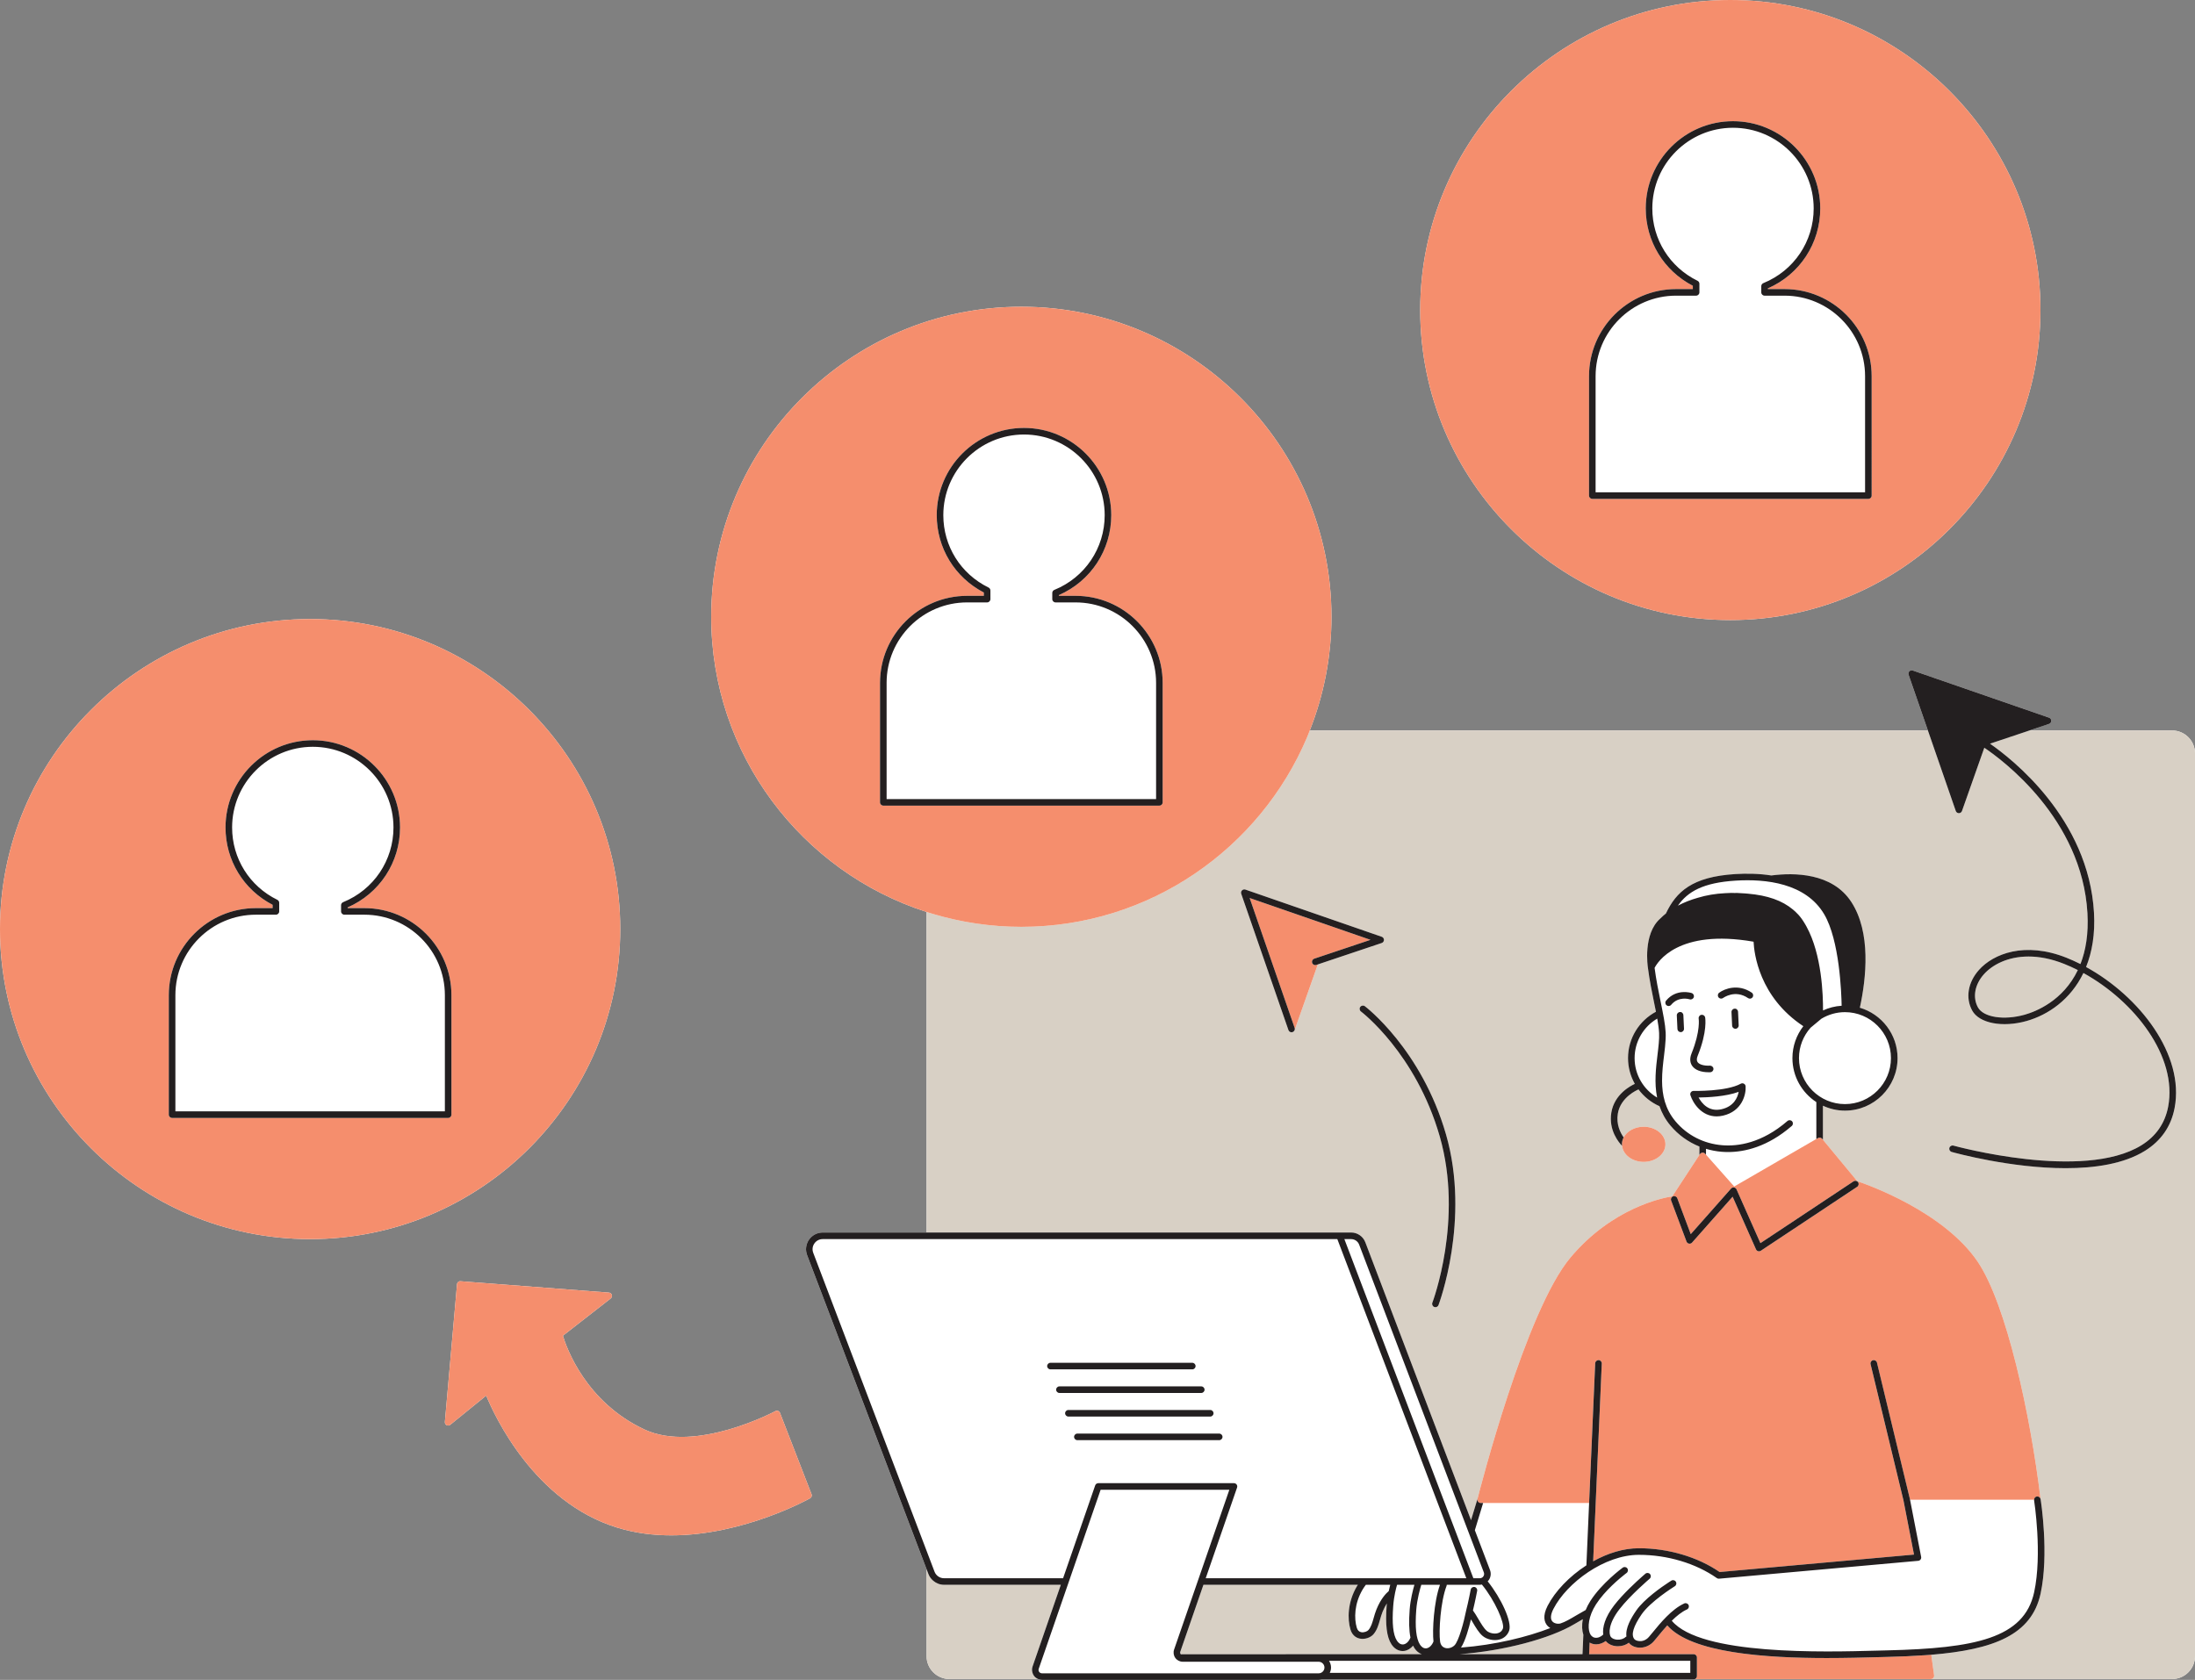
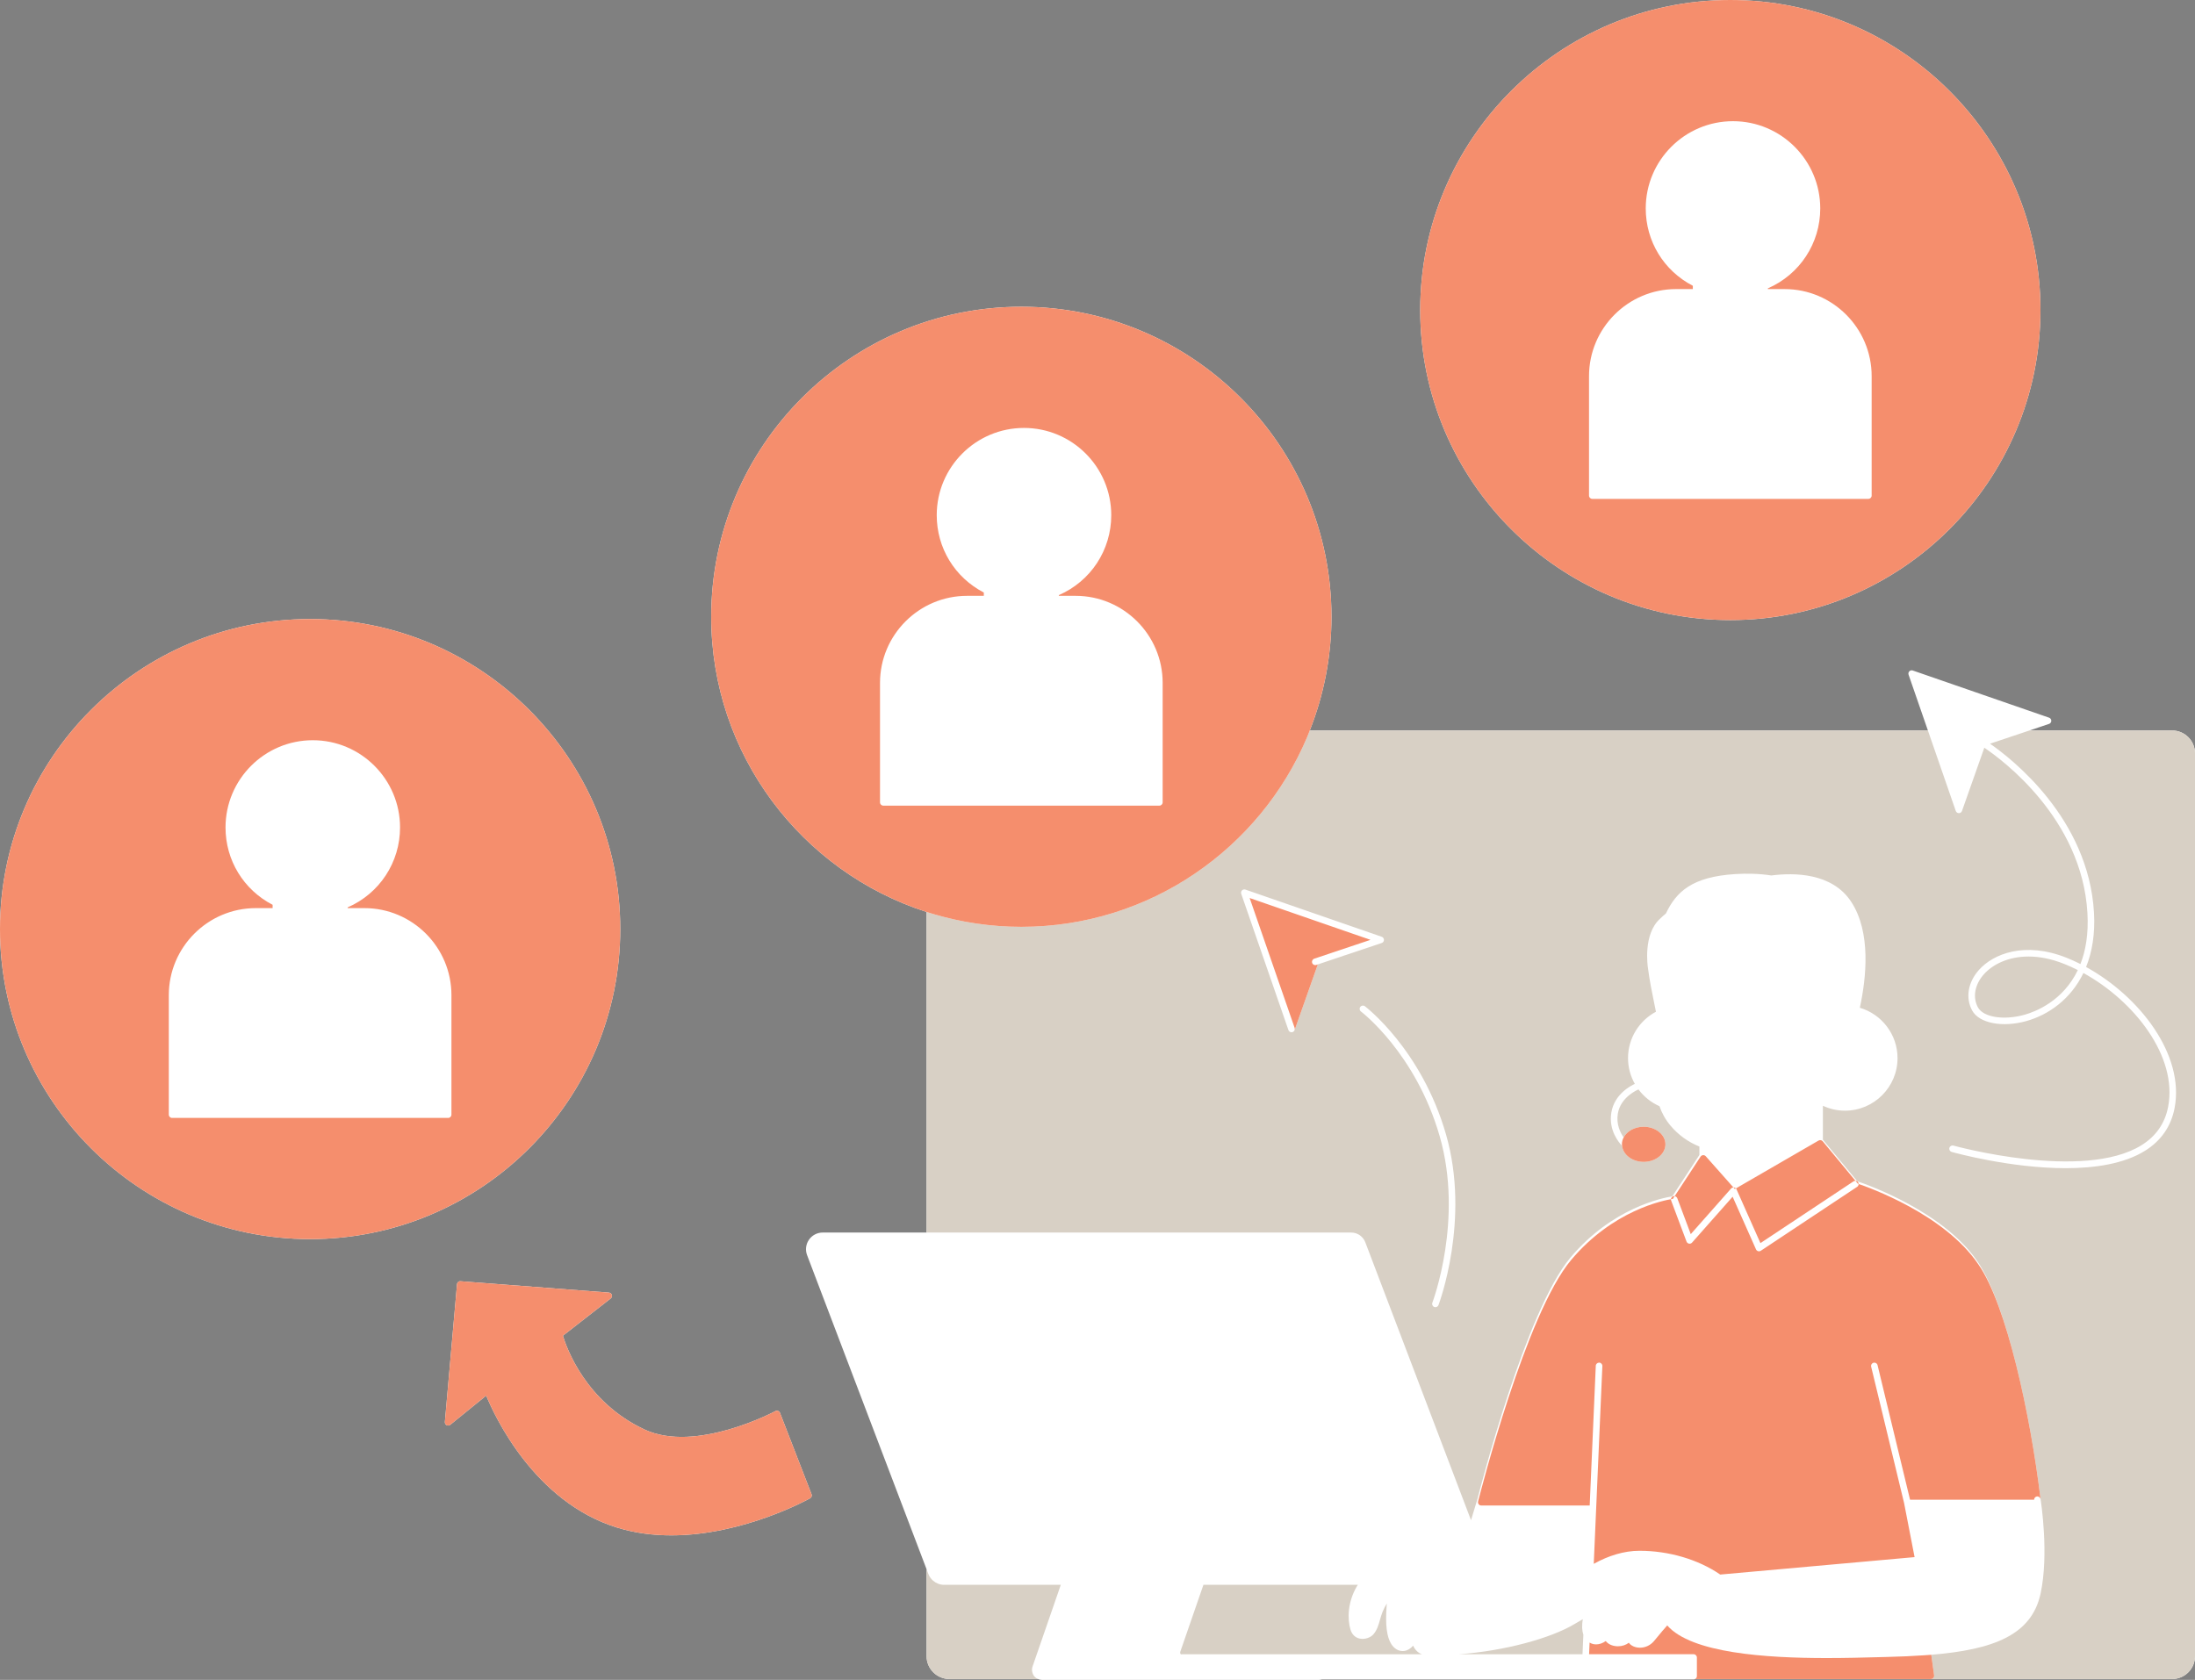
<svg xmlns="http://www.w3.org/2000/svg" height="417.6" preserveAspectRatio="xMidYMid meet" version="1.0" viewBox="0.0 0.0 545.5 417.6" width="545.5" zoomAndPan="magnify">
  <rect x="0.0" y="0.0" width="545.5" height="417.6" fill="#808080" stroke="none" />
  <g id="change1_1">
    <path d="M545.505,187.289V411.7c0,3.142-2.556,5.698-5.698,5.698h-59.953h-58.604c-0.109,0.054-0.228,0.091-0.358,0.091 h-92.38c-0.256,0.069-0.519,0.118-0.797,0.118h-68.767c-0.335,0-0.656-0.082-0.958-0.209h-22.02c-3.143,0-5.699-2.556-5.699-5.698 v-21.598l-29.693-78.081c-0.485-1.275-0.312-2.706,0.462-3.828c0.774-1.123,2.051-1.794,3.414-1.794h25.817v-79.691 c-31.012-9.978-53.52-39.093-53.52-73.379c0-42.498,34.575-77.073,77.073-77.073s77.073,34.575,77.073,77.073 c0,9.976-1.926,19.504-5.391,28.262h153.615l-4.803-13.872c-0.102-0.296-0.027-0.624,0.195-0.845 c0.222-0.221,0.549-0.296,0.846-0.195l33.879,11.73c0.33,0.115,0.551,0.427,0.549,0.776c-0.002,0.349-0.225,0.66-0.557,0.771 l-4.876,1.635h35.453C542.948,181.591,545.505,184.147,545.505,187.289z M430.023,154.146c42.498,0,77.072-34.575,77.072-77.073 S472.521,0,430.023,0c-42.499,0-77.074,34.575-77.074,77.073S387.524,154.146,430.023,154.146z M154.146,230.961 c0-42.498-34.575-77.073-77.073-77.073S0,188.462,0,230.961c0,42.498,34.575,77.072,77.073,77.072S154.146,273.458,154.146,230.961z M193.84,351.223c-0.085-0.219-0.259-0.391-0.48-0.471c-0.22-0.085-0.464-0.062-0.671,0.048 c-0.196,0.105-19.746,10.519-32.507,4.569c-14.722-6.865-19.461-20.539-20.289-23.318l11.875-9.257 c0.266-0.207,0.377-0.557,0.279-0.881c-0.097-0.322-0.383-0.552-0.72-0.579l-36.871-2.828c-0.435-0.067-0.837,0.297-0.876,0.742 l-3.019,34.24c-0.029,0.327,0.14,0.64,0.43,0.793c0.292,0.153,0.645,0.118,0.898-0.086l8.942-7.256 c2.07,5.043,11.954,26.475,32.58,32.824c4.441,1.368,8.982,1.916,13.418,1.916c18.048,0,34.297-9.102,34.499-9.217 c0.352-0.201,0.503-0.629,0.357-1.005L193.84,351.223z" fill="#fff" />
  </g>
  <g id="change2_1">
    <path d="M512.989,239.619c1.138,0.453,2.271,0.965,3.391,1.534c-3.681,7.693-10.494,10.328-13.181,11.089 c-5.189,1.463-10.307,0.661-11.654-1.833c-1.356-2.512-0.785-5.658,1.489-8.212c2.113-2.373,5.952-4.412,11.092-4.412 C506.757,237.784,509.732,238.318,512.989,239.619z M351.51,409.708c-0.119-0.184-0.224-0.391-0.326-0.602 c-0.608,0.711-1.371,1.2-2.227,1.307c-0.124,0.016-0.249,0.024-0.372,0.024c-1.088,0-2.094-0.605-2.799-1.698 c-1.163-1.803-1.537-4.857-1.176-9.611c0.014-0.18,0.035-0.346,0.051-0.521c-0.351,0.552-0.716,1.223-1.06,2.067 c-0.271,0.667-0.464,1.345-0.651,2.001c-0.37,1.304-0.72,2.534-1.618,3.595c-0.624,0.736-2.036,1.358-3.407,1.072 c-1.128-0.236-1.948-1.037-2.309-2.252c-0.769-2.59-0.748-6.785,1.618-10.79c0.069-0.116,0.154-0.215,0.224-0.329h-38.382 l-5.749,16.631c-0.07,0.201-0.038,0.415,0.085,0.589c0.024,0.034,0.061,0.05,0.09,0.078c0.07-0.019,0.138-0.043,0.215-0.043h59.641 C352.647,410.98,352.003,410.472,351.51,409.708z M393.369,402.52c-0.259,0.152-0.539,0.306-0.789,0.454 c-0.444,0.263-0.879,0.517-1.308,0.762c-5.99,3.588-17.522,6.685-28.625,7.491h30.637l0.211-4.844 C393.168,405.424,393.068,404.084,393.369,402.52z M263.63,393.973h-29.028c-1.009,0-1.958-0.381-2.698-1.016 c-0.514-0.441-0.929-1.001-1.178-1.657l-0.456-1.198V411.7c0,3.142,2.556,5.698,5.699,5.698h22.02 c-0.42-0.177-0.795-0.454-1.066-0.835c-0.174-0.243-0.282-0.518-0.358-0.799c-0.127-0.474-0.131-0.978,0.033-1.452L263.63,393.973z M545.505,187.289V411.7c0,3.142-2.556,5.698-5.698,5.698h-59.953c0.236,0,0.461-0.102,0.616-0.279 c0.155-0.179,0.225-0.415,0.193-0.649l-0.097-0.705l-0.604-4.4c15.523-1.276,24.922-4.94,27.152-15.17 c2.141-9.82,0.097-22.947,0.01-23.5c0-0.001-0.001-0.001-0.001-0.002c-2.514-21.002-8.467-48.408-15.599-58.984 c-8.454-12.534-27.522-19.243-29.952-20.057l-8.547-10.322v-8.449c1.671,0.777,3.525,1.224,5.486,1.224 c7.203,0,13.063-5.86,13.063-13.063c0-5.919-3.96-10.924-9.368-12.522c1.606-7.391,2.841-18.738-2.142-26.339 c-4.724-7.208-14.131-7.286-19.853-6.546c-3.072-0.479-6.177-0.522-8.969-0.347c-10.727,0.668-14.671,4.397-17.23,9.798 c-0.467,0.379-0.915,0.769-1.321,1.185c-0.008,0.007-0.017,0.012-0.025,0.019c-0.01,0.009-0.018,0.019-0.028,0.028 c-0.009,0.009-0.02,0.017-0.029,0.026c-0.006,0.007-0.011,0.014-0.018,0.02c-4.327,3.826-3.1,11.911-3.046,12.257 c0,0.001,0.001,0.001,0.001,0.001c0.394,3.091,1.011,6.094,1.555,8.743c0.152,0.742,0.299,1.457,0.435,2.145 c-4.123,2.199-6.938,6.54-6.938,11.53c0,2.328,0.619,4.511,1.691,6.406c-0.96,0.431-5.085,2.534-5.838,7.129 c-0.724,4.413,1.878,7.464,2.676,8.28c0.249,2.223,2.542,3.976,5.359,3.976c2.981,0,5.406-1.96,5.406-4.368 s-2.426-4.368-5.406-4.368c-2.232,0-4.15,1.098-4.975,2.659c-0.839-1.187-1.88-3.267-1.447-5.916 c0.683-4.17,4.991-5.947,5.035-5.965c0.035-0.014,0.059-0.042,0.091-0.06c1.346,1.808,3.14,3.26,5.226,4.179 c0.574,1.658,1.437,3.283,2.73,4.822c1.957,2.33,4.421,4.095,7.192,5.209v2.089l-6.739,10.294 c-2.39,0.37-14.906,2.845-25.296,15.199c-11.169,13.283-22.556,57.803-23.108,59.98l-1.618,5.321l-26.273-69.087 c-0.552-1.449-1.963-2.422-3.512-2.422h-2.875h-79.367h-21.644h-1.634v-79.691c0.542,0.174,1.087,0.338,1.634,0.501 c6.952,2.066,14.305,3.193,21.919,3.193c31.902,0,59.338-19.484,71.036-47.177c0.228-0.538,0.43-1.089,0.645-1.634h153.615 l0.566,1.634l6.361,18.372c0.113,0.328,0.423,0.549,0.769,0.55c0.002,0,0.002,0,0.003,0c0.346,0,0.656-0.219,0.771-0.545 l5.548-15.72c4.355,2.926,24.29,17.564,25.628,41.109c0.294,5.188-0.437,9.341-1.736,12.661c-1.136-0.573-2.284-1.091-3.436-1.553 c-10.404-4.149-18.234-0.972-21.782,3.01c-2.745,3.08-3.397,6.941-1.704,10.074c1.723,3.196,7.546,4.324,13.535,2.63 c5.422-1.535,10.95-5.365,14.124-11.928c12.712,6.999,23.443,20.78,21.056,33.249c-0.787,4.109-3.022,7.329-6.646,9.574 c-14.451,8.949-46.39,0.169-46.709,0.08c-0.437-0.123-0.886,0.134-1.007,0.566c-0.121,0.434,0.132,0.886,0.566,1.007 c0.874,0.244,14.668,4.039,28.327,4.039c7.249,0,14.459-1.069,19.68-4.302c4.029-2.496,6.517-6.081,7.393-10.658 c2.531-13.221-8.705-27.761-21.999-35.05c1.492-3.697,2.269-8.172,1.968-13.49c-1.332-23.443-20.438-38.282-25.84-42.024l4.922-1.65 l4.874-1.634h35.453C542.948,181.591,545.505,184.147,545.505,187.289z M343.381,234.423c0.332-0.11,0.555-0.42,0.557-0.771 c0.002-0.349-0.219-0.661-0.549-0.776l-33.879-11.73c-0.298-0.104-0.624-0.027-0.846,0.195c-0.222,0.222-0.297,0.549-0.195,0.846 l11.73,33.879c0.057,0.166,0.164,0.302,0.301,0.398c0.137,0.096,0.301,0.151,0.471,0.151c0.089,0,0.179-0.014,0.268-0.045 c0.057-0.02,0.099-0.058,0.149-0.088c0.026-0.016,0.052-0.026,0.076-0.045c0.118-0.091,0.204-0.207,0.258-0.342 c0.004-0.011,0.016-0.016,0.02-0.027l5.761-16.321L343.381,234.423z M359.372,282.046c-6.1-21.218-20.031-31.801-20.172-31.905 c-0.361-0.271-0.873-0.195-1.143,0.166c-0.27,0.361-0.196,0.873,0.166,1.143c0.136,0.102,13.637,10.383,19.578,31.047 c5.944,20.676-1.755,41.144-1.833,41.349c-0.161,0.421,0.048,0.894,0.469,1.056c0.097,0.037,0.196,0.054,0.294,0.054 c0.329,0,0.638-0.199,0.763-0.523C357.574,324.223,365.471,303.262,359.372,282.046z" fill="#d8d0c5" />
  </g>
  <g id="change3_1">
-     <path d="M480.565,415.764l0.097,0.705c0.032,0.235-0.038,0.471-0.193,0.649c-0.155,0.177-0.38,0.279-0.616,0.279 h-58.604c0.269-0.133,0.459-0.405,0.459-0.726v-0.908v-3.72c0-0.452-0.365-0.817-0.817-0.817h-25.955h-0.016l0.126-2.893 c0.008,0.005,0.016,0.011,0.024,0.016c0.316,0.179,0.652,0.322,1.024,0.385c0.19,0.032,0.381,0.048,0.573,0.048 c0.833,0,1.671-0.309,2.389-0.831c0.001,0.002,0.002,0.004,0.003,0.006c0.578,0.739,1.562,1.206,2.702,1.283 c0.113,0.008,0.227,0.011,0.34,0.011c1.024,0,1.984-0.327,2.706-0.885c0.025,0.034,0.033,0.072,0.059,0.105 c0.538,0.681,1.503,1.104,2.583,1.133c0.04,0.002,0.08,0.002,0.118,0.002c1.296,0,2.534-0.568,3.416-1.57 c0.294-0.332,0.646-0.764,1.052-1.259c0.658-0.804,1.442-1.76,2.307-2.71c5.995,6.906,24.615,8.116,39.625,8.114 c4.76,0,9.158-0.12,12.665-0.215l2.437-0.064c3.292-0.079,6.363-0.217,9.258-0.419c0.548-0.038,1.099-0.075,1.633-0.119 L480.565,415.764z M507.122,372.691c-0.073-0.445-0.501-0.748-0.934-0.678c-0.403,0.065-0.673,0.414-0.674,0.807h-30.837 l-0.03-0.156c-0.001-0.007-0.006-0.011-0.007-0.017c-0.001-0.006,0.001-0.012-0.001-0.018l-0.151-0.626l-8.03-33.265 c-0.107-0.439-0.544-0.701-0.986-0.603c-0.439,0.107-0.709,0.547-0.603,0.986l8.173,33.857l0.002,0.008l2.617,13.475l-0.758,0.068 l-47.544,4.266c-5.477-3.758-12.764-5.909-20.054-5.909c-0.008,0-0.016,0-0.022,0c-3.865,0.001-7.76,1.256-11.265,3.195 c-0.03,0.017-0.061,0.033-0.092,0.05l0.666-15.292l1.474-33.876c0.019-0.45-0.33-0.831-0.782-0.852 c-0.447,0.003-0.833,0.332-0.852,0.782l-1.441,33.108l-0.071,1.634h-26.338h-0.605c-0.252,0-0.49-0.116-0.645-0.316 c-0.155-0.198-0.209-0.458-0.147-0.702c0.002-0.006,0.006-0.025,0.008-0.032c0.551-2.177,11.938-46.697,23.108-59.98 c10.39-12.354,22.905-14.829,25.296-15.199l6.739-10.294l0.134-0.205c0.139-0.214,0.37-0.349,0.624-0.369 c0.249-0.024,0.503,0.083,0.67,0.273l0.206,0.232l7.02,7.916l20.401-11.811l0.407-0.236c0.346-0.201,0.785-0.123,1.039,0.185 l0.188,0.227l8.547,10.322c2.43,0.814,21.498,7.522,29.952,20.057C498.655,324.283,504.608,351.689,507.122,372.691z M461.774,293.901c-0.252-0.38-0.761-0.476-1.133-0.23l-0.757,0.503l-22.384,14.858l-5.635-12.688l-0.298-0.671 c-0.113-0.254-0.348-0.432-0.622-0.476c-0.271-0.041-0.552,0.059-0.737,0.266l-0.479,0.542l-9.542,10.793l-3.199-8.531l-0.145-0.388 c-0.158-0.421-0.632-0.638-1.052-0.477c-0.423,0.158-0.637,0.629-0.477,1.052l0.234,0.625l3.586,9.565 c0.101,0.268,0.334,0.464,0.616,0.515c0.282,0.057,0.57-0.046,0.761-0.262l10.08-11.4l5.808,13.082 c0.097,0.22,0.287,0.385,0.519,0.453c0.075,0.021,0.152,0.032,0.228,0.032c0.16,0,0.316-0.046,0.452-0.136l23.613-15.674 l0.334-0.221C461.92,294.783,462.022,294.276,461.774,293.901z M403.509,282.757c-0.278,0.525-0.433,1.102-0.433,1.709 c0,0.134,0.034,0.26,0.049,0.391c0.249,2.223,2.542,3.976,5.359,3.976c2.981,0,5.406-1.96,5.406-4.368s-2.426-4.368-5.406-4.368 C406.252,280.098,404.334,281.196,403.509,282.757z M352.949,77.073C352.949,34.575,387.524,0,430.023,0 c42.498,0,77.072,34.575,77.072,77.073s-34.575,77.073-77.072,77.073C387.524,154.146,352.949,119.571,352.949,77.073z M394.904,123.202c0,0.452,0.365,0.817,0.817,0.817h68.604c0.452,0,0.817-0.365,0.817-0.817V93.506 c0-11.934-9.708-21.643-21.643-21.643h-4.154v-0.179c7.929-3.455,13.023-11.195,13.023-19.872c0-11.958-9.728-21.686-21.686-21.686 c-11.957,0-21.684,9.728-21.684,21.686c0,8.154,4.47,15.475,11.703,19.229v0.822h-4.154c-11.934,0-21.643,9.709-21.643,21.643 V123.202z M324.86,183.225c-11.698,27.693-39.134,47.177-71.036,47.177c-7.614,0-14.967-1.127-21.919-3.193 c-0.547-0.163-1.092-0.327-1.634-0.501c-31.012-9.978-53.52-39.093-53.52-73.379c0-42.498,34.575-77.073,77.073-77.073 s77.073,34.575,77.073,77.073c0,9.976-1.926,19.504-5.391,28.262C325.29,182.136,325.087,182.687,324.86,183.225z M288.943,169.762 c0-11.934-9.71-21.643-21.644-21.643h-4.154v-0.179c7.93-3.455,13.024-11.195,13.024-19.873c0-11.958-9.728-21.685-21.686-21.685 c-11.958,0-21.685,9.728-21.685,21.685c0,8.154,4.471,15.475,11.703,19.229v0.823h-4.154c-11.934,0-21.644,9.709-21.644,21.643 v29.697c0,0.452,0.365,0.817,0.817,0.817h68.605c0.452,0,0.817-0.365,0.817-0.817V169.762z M77.073,308.033 C34.575,308.033,0,273.458,0,230.961c0-42.498,34.575-77.073,77.073-77.073s77.073,34.575,77.073,77.073 C154.146,273.458,119.571,308.033,77.073,308.033z M112.192,247.393c0-11.934-9.709-21.643-21.643-21.643h-4.154v-0.179 c7.93-3.455,13.024-11.196,13.024-19.872c0-11.958-9.728-21.686-21.686-21.686s-21.685,9.728-21.685,21.686 c0,8.153,4.471,15.476,11.703,19.229v0.822h-4.154c-11.934,0-21.644,9.708-21.644,21.643v29.697c0,0.452,0.365,0.817,0.817,0.817 h68.604c0.452,0,0.817-0.365,0.817-0.817V247.393z M193.84,351.223c-0.085-0.219-0.259-0.391-0.48-0.471 c-0.22-0.085-0.464-0.062-0.671,0.048c-0.196,0.105-19.746,10.519-32.507,4.569c-14.722-6.865-19.461-20.539-20.289-23.318 l11.875-9.257c0.266-0.207,0.377-0.557,0.279-0.881c-0.097-0.322-0.383-0.552-0.72-0.579l-36.871-2.828 c-0.435-0.067-0.837,0.297-0.876,0.742l-3.019,34.24c-0.029,0.327,0.14,0.64,0.43,0.793c0.292,0.153,0.645,0.118,0.898-0.086 l8.942-7.256c2.07,5.043,11.954,26.475,32.58,32.824c4.441,1.368,8.982,1.916,13.418,1.916c18.048,0,34.297-9.102,34.499-9.217 c0.352-0.201,0.503-0.629,0.357-1.005L193.84,351.223z M326.092,239.361c-0.065-0.195-0.045-0.394,0.028-0.57 c0.032-0.077,0.078-0.143,0.132-0.207c0.021-0.025,0.034-0.053,0.057-0.075c0.083-0.079,0.181-0.144,0.297-0.182l13.983-4.69 l-30.024-10.395l11.18,32.288c0.066,0.193,0.048,0.39-0.022,0.566c0.004-0.011,0.016-0.016,0.02-0.027l5.761-16.321l15.878-5.325 l-16.256,5.451C326.698,240.028,326.234,239.788,326.092,239.361z" fill="#f58e6d" />
+     <path d="M480.565,415.764l0.097,0.705c0.032,0.235-0.038,0.471-0.193,0.649c-0.155,0.177-0.38,0.279-0.616,0.279 h-58.604c0.269-0.133,0.459-0.405,0.459-0.726v-0.908v-3.72c0-0.452-0.365-0.817-0.817-0.817h-25.955h-0.016l0.126-2.893 c0.008,0.005,0.016,0.011,0.024,0.016c0.316,0.179,0.652,0.322,1.024,0.385c0.19,0.032,0.381,0.048,0.573,0.048 c0.833,0,1.671-0.309,2.389-0.831c0.001,0.002,0.002,0.004,0.003,0.006c0.578,0.739,1.562,1.206,2.702,1.283 c0.113,0.008,0.227,0.011,0.34,0.011c1.024,0,1.984-0.327,2.706-0.885c0.025,0.034,0.033,0.072,0.059,0.105 c0.538,0.681,1.503,1.104,2.583,1.133c0.04,0.002,0.08,0.002,0.118,0.002c1.296,0,2.534-0.568,3.416-1.57 c0.294-0.332,0.646-0.764,1.052-1.259c0.658-0.804,1.442-1.76,2.307-2.71c5.995,6.906,24.615,8.116,39.625,8.114 c4.76,0,9.158-0.12,12.665-0.215l2.437-0.064c3.292-0.079,6.363-0.217,9.258-0.419c0.548-0.038,1.099-0.075,1.633-0.119 L480.565,415.764z M507.122,372.691c-0.073-0.445-0.501-0.748-0.934-0.678c-0.403,0.065-0.673,0.414-0.674,0.807h-30.837 l-0.03-0.156c-0.001-0.007-0.006-0.011-0.007-0.017c-0.001-0.006,0.001-0.012-0.001-0.018l-8.03-33.265 c-0.107-0.439-0.544-0.701-0.986-0.603c-0.439,0.107-0.709,0.547-0.603,0.986l8.173,33.857l0.002,0.008l2.617,13.475l-0.758,0.068 l-47.544,4.266c-5.477-3.758-12.764-5.909-20.054-5.909c-0.008,0-0.016,0-0.022,0c-3.865,0.001-7.76,1.256-11.265,3.195 c-0.03,0.017-0.061,0.033-0.092,0.05l0.666-15.292l1.474-33.876c0.019-0.45-0.33-0.831-0.782-0.852 c-0.447,0.003-0.833,0.332-0.852,0.782l-1.441,33.108l-0.071,1.634h-26.338h-0.605c-0.252,0-0.49-0.116-0.645-0.316 c-0.155-0.198-0.209-0.458-0.147-0.702c0.002-0.006,0.006-0.025,0.008-0.032c0.551-2.177,11.938-46.697,23.108-59.98 c10.39-12.354,22.905-14.829,25.296-15.199l6.739-10.294l0.134-0.205c0.139-0.214,0.37-0.349,0.624-0.369 c0.249-0.024,0.503,0.083,0.67,0.273l0.206,0.232l7.02,7.916l20.401-11.811l0.407-0.236c0.346-0.201,0.785-0.123,1.039,0.185 l0.188,0.227l8.547,10.322c2.43,0.814,21.498,7.522,29.952,20.057C498.655,324.283,504.608,351.689,507.122,372.691z M461.774,293.901c-0.252-0.38-0.761-0.476-1.133-0.23l-0.757,0.503l-22.384,14.858l-5.635-12.688l-0.298-0.671 c-0.113-0.254-0.348-0.432-0.622-0.476c-0.271-0.041-0.552,0.059-0.737,0.266l-0.479,0.542l-9.542,10.793l-3.199-8.531l-0.145-0.388 c-0.158-0.421-0.632-0.638-1.052-0.477c-0.423,0.158-0.637,0.629-0.477,1.052l0.234,0.625l3.586,9.565 c0.101,0.268,0.334,0.464,0.616,0.515c0.282,0.057,0.57-0.046,0.761-0.262l10.08-11.4l5.808,13.082 c0.097,0.22,0.287,0.385,0.519,0.453c0.075,0.021,0.152,0.032,0.228,0.032c0.16,0,0.316-0.046,0.452-0.136l23.613-15.674 l0.334-0.221C461.92,294.783,462.022,294.276,461.774,293.901z M403.509,282.757c-0.278,0.525-0.433,1.102-0.433,1.709 c0,0.134,0.034,0.26,0.049,0.391c0.249,2.223,2.542,3.976,5.359,3.976c2.981,0,5.406-1.96,5.406-4.368s-2.426-4.368-5.406-4.368 C406.252,280.098,404.334,281.196,403.509,282.757z M352.949,77.073C352.949,34.575,387.524,0,430.023,0 c42.498,0,77.072,34.575,77.072,77.073s-34.575,77.073-77.072,77.073C387.524,154.146,352.949,119.571,352.949,77.073z M394.904,123.202c0,0.452,0.365,0.817,0.817,0.817h68.604c0.452,0,0.817-0.365,0.817-0.817V93.506 c0-11.934-9.708-21.643-21.643-21.643h-4.154v-0.179c7.929-3.455,13.023-11.195,13.023-19.872c0-11.958-9.728-21.686-21.686-21.686 c-11.957,0-21.684,9.728-21.684,21.686c0,8.154,4.47,15.475,11.703,19.229v0.822h-4.154c-11.934,0-21.643,9.709-21.643,21.643 V123.202z M324.86,183.225c-11.698,27.693-39.134,47.177-71.036,47.177c-7.614,0-14.967-1.127-21.919-3.193 c-0.547-0.163-1.092-0.327-1.634-0.501c-31.012-9.978-53.52-39.093-53.52-73.379c0-42.498,34.575-77.073,77.073-77.073 s77.073,34.575,77.073,77.073c0,9.976-1.926,19.504-5.391,28.262C325.29,182.136,325.087,182.687,324.86,183.225z M288.943,169.762 c0-11.934-9.71-21.643-21.644-21.643h-4.154v-0.179c7.93-3.455,13.024-11.195,13.024-19.873c0-11.958-9.728-21.685-21.686-21.685 c-11.958,0-21.685,9.728-21.685,21.685c0,8.154,4.471,15.475,11.703,19.229v0.823h-4.154c-11.934,0-21.644,9.709-21.644,21.643 v29.697c0,0.452,0.365,0.817,0.817,0.817h68.605c0.452,0,0.817-0.365,0.817-0.817V169.762z M77.073,308.033 C34.575,308.033,0,273.458,0,230.961c0-42.498,34.575-77.073,77.073-77.073s77.073,34.575,77.073,77.073 C154.146,273.458,119.571,308.033,77.073,308.033z M112.192,247.393c0-11.934-9.709-21.643-21.643-21.643h-4.154v-0.179 c7.93-3.455,13.024-11.196,13.024-19.872c0-11.958-9.728-21.686-21.686-21.686s-21.685,9.728-21.685,21.686 c0,8.153,4.471,15.476,11.703,19.229v0.822h-4.154c-11.934,0-21.644,9.708-21.644,21.643v29.697c0,0.452,0.365,0.817,0.817,0.817 h68.604c0.452,0,0.817-0.365,0.817-0.817V247.393z M193.84,351.223c-0.085-0.219-0.259-0.391-0.48-0.471 c-0.22-0.085-0.464-0.062-0.671,0.048c-0.196,0.105-19.746,10.519-32.507,4.569c-14.722-6.865-19.461-20.539-20.289-23.318 l11.875-9.257c0.266-0.207,0.377-0.557,0.279-0.881c-0.097-0.322-0.383-0.552-0.72-0.579l-36.871-2.828 c-0.435-0.067-0.837,0.297-0.876,0.742l-3.019,34.24c-0.029,0.327,0.14,0.64,0.43,0.793c0.292,0.153,0.645,0.118,0.898-0.086 l8.942-7.256c2.07,5.043,11.954,26.475,32.58,32.824c4.441,1.368,8.982,1.916,13.418,1.916c18.048,0,34.297-9.102,34.499-9.217 c0.352-0.201,0.503-0.629,0.357-1.005L193.84,351.223z M326.092,239.361c-0.065-0.195-0.045-0.394,0.028-0.57 c0.032-0.077,0.078-0.143,0.132-0.207c0.021-0.025,0.034-0.053,0.057-0.075c0.083-0.079,0.181-0.144,0.297-0.182l13.983-4.69 l-30.024-10.395l11.18,32.288c0.066,0.193,0.048,0.39-0.022,0.566c0.004-0.011,0.016-0.016,0.02-0.027l5.761-16.321l15.878-5.325 l-16.256,5.451C326.698,240.028,326.234,239.788,326.092,239.361z" fill="#f58e6d" />
  </g>
  <g id="change4_1">
-     <path d="M460.063,224.18c-4.724-7.208-14.131-7.286-19.853-6.546c-3.072-0.479-6.177-0.522-8.969-0.347 c-10.727,0.668-14.671,4.397-17.23,9.798c-0.467,0.379-0.915,0.769-1.321,1.185c-0.008,0.007-0.017,0.012-0.025,0.019 c-0.01,0.009-0.018,0.019-0.028,0.028c-0.009,0.009-0.02,0.017-0.029,0.026c-0.006,0.007-0.011,0.014-0.018,0.02 c-4.327,3.826-3.1,11.911-3.046,12.257c0,0.001,0.001,0.001,0.001,0.001c0.394,3.091,1.011,6.094,1.555,8.743 c0.152,0.742,0.299,1.457,0.435,2.145c-4.123,2.199-6.938,6.54-6.938,11.53c0,2.328,0.619,4.511,1.691,6.406 c-0.96,0.431-5.085,2.534-5.838,7.129c-0.724,4.413,1.878,7.464,2.676,8.28c-0.015-0.131-0.049-0.257-0.049-0.391 c0-0.606,0.155-1.183,0.433-1.709c-0.839-1.187-1.88-3.267-1.447-5.916c0.683-4.17,4.991-5.947,5.035-5.965 c0.035-0.014,0.059-0.042,0.091-0.06c1.346,1.808,3.14,3.26,5.226,4.179c0.574,1.658,1.437,3.283,2.73,4.822 c1.957,2.33,4.421,4.095,7.192,5.209v2.089l0.134-0.205c0.139-0.214,0.37-0.349,0.624-0.369c0.249-0.024,0.503,0.083,0.67,0.273 l0.206,0.232v-1.455c1.261,0.375,2.571,0.631,3.921,0.738c0.493,0.038,1.016,0.062,1.569,0.062c4.117,0,9.807-1.272,15.83-6.482 c0.341-0.295,0.378-0.811,0.083-1.152c-0.295-0.343-0.811-0.377-1.152-0.083c-6.402,5.537-12.338,6.341-16.198,6.025 c-4.591-0.365-8.719-2.473-11.626-5.933c-2.604-3.1-3.324-6.582-3.342-10.045c-0.012-2.164,0.248-4.321,0.499-6.372 c0.174-1.424,0.334-2.786,0.39-4.053c0.024-0.547,0.034-1.082,0.009-1.588c-0.104-2.089-0.635-4.676-1.249-7.672 c-0.527-2.562-1.118-5.461-1.505-8.422c0.675-1.337,5.75-9.792,24.6-6.51c0.129,2.873,1.386,13.755,12.363,21.001 c-1.692,2.202-2.71,4.949-2.71,7.935c0,4.577,2.37,8.604,5.943,10.937v9.173l0.407-0.236c0.346-0.201,0.785-0.123,1.039,0.185 l0.188,0.227v-8.449c1.671,0.777,3.525,1.224,5.486,1.224c7.203,0,13.063-5.86,13.063-13.063c0-5.919-3.96-10.924-9.368-12.522 C463.811,243.128,465.046,231.781,460.063,224.18z M412.319,256.791c0.077,1.537-0.15,3.394-0.389,5.362 c-0.399,3.264-0.848,7.011-0.102,10.699c-3.345-1.996-5.597-5.641-5.597-9.811c0-4.181,2.264-7.835,5.624-9.827 C412.092,254.545,412.266,255.751,412.319,256.791z M416.994,225.14c2.431-3.497,6.269-5.719,14.349-6.222 c7.502-0.469,17.432,0.605,22.01,8.37c3.796,6.441,4.272,19.442,4.332,22.733c-1.645,0.104-3.206,0.509-4.631,1.168 c0.029-3.719-0.278-13.889-4.107-20.852c-0.085-0.161-0.174-0.313-0.262-0.467c-0.037-0.063-0.073-0.126-0.111-0.188 c-0.531-0.907-1.099-1.71-1.711-2.367c-0.046-0.049-0.1-0.089-0.146-0.137c-0.342-0.372-0.716-0.729-1.134-1.067 c-2.699-2.261-6.302-3.515-11.153-3.947c-0.218-0.022-0.439-0.041-0.66-0.059c-0.407-0.029-0.821-0.054-1.246-0.073 c-0.282-0.013-0.554-0.042-0.84-0.049c-0.208-0.004-0.409,0.012-0.616,0.011c-0.271-0.004-0.519-0.021-0.796-0.021 c-0.509,0.002-0.999,0.038-1.495,0.062c-0.009,0-0.019,0.001-0.028,0.001c-2.414,0.119-4.683,0.501-6.821,1.149 C420.142,223.689,418.487,224.343,416.994,225.14z M469.939,263.041c0,6.302-5.127,11.429-11.429,11.429 s-11.429-5.127-11.429-11.429c0-2.892,1.089-5.529,2.867-7.544l2.706-2.252c1.715-1.029,3.714-1.633,5.856-1.633 C464.812,251.613,469.939,256.74,469.939,263.041z M426.613,277.524c0.501,0,1.031-0.059,1.591-0.187 c4.717-1.079,5.74-5.224,5.62-7.267c-0.016-0.279-0.174-0.531-0.42-0.667c-0.246-0.137-0.546-0.136-0.788-0.002 c-3.613,1.983-11.639,1.789-11.716,1.789c-0.26-0.002-0.517,0.115-0.677,0.327c-0.158,0.212-0.204,0.488-0.123,0.74 C420.736,274.229,422.852,277.524,426.613,277.524z M432.091,271.424c-0.266,1.42-1.181,3.619-4.251,4.321 c-3.185,0.736-4.939-1.497-5.706-2.915C424.338,272.805,428.9,272.603,432.091,271.424z M418.351,252.361l0.156,3.365 c0.022,0.452-0.327,0.833-0.777,0.854c-0.013,0.002-0.026,0.002-0.038,0.002c-0.434,0-0.796-0.341-0.815-0.779l-0.156-3.365 c-0.022-0.452,0.327-0.833,0.777-0.854C417.95,251.523,418.331,251.911,418.351,252.361z M430.465,254.967l-0.156-3.365 c-0.022-0.452,0.327-0.833,0.777-0.854c0.436-0.062,0.835,0.327,0.854,0.777l0.156,3.365c0.022,0.452-0.327,0.833-0.777,0.854 c-0.013,0.002-0.026,0.002-0.038,0.002C430.847,255.745,430.484,255.404,430.465,254.967z M420.391,261.851 c2.253-5.563,1.768-8.596,1.763-8.627c-0.077-0.444,0.219-0.866,0.661-0.946c0.444-0.073,0.866,0.212,0.946,0.654 c0.027,0.139,0.6,3.469-1.854,9.531c-0.274,0.677-0.282,1.208-0.022,1.577c0.428,0.603,1.605,0.946,3.089,0.873 c0.424-0.01,0.833,0.332,0.852,0.782c0.019,0.45-0.33,0.831-0.782,0.852c-0.144,0.005-0.286,0.008-0.426,0.008 c-1.886,0-3.356-0.563-4.068-1.573C420.138,264.396,419.774,263.378,420.391,261.851z M507.122,372.691 c-0.073-0.445-0.501-0.748-0.934-0.678c-0.403,0.065-0.673,0.414-0.674,0.807c0,0.043-0.012,0.084-0.005,0.128 c0.022,0.134,2.086,13.374,0.01,22.897c-2.496,11.448-14.748,13.9-36.485,14.422l-2.443,0.064 c-13.271,0.364-43.955,1.195-51.122-7.431c1.183-1.167,2.467-2.218,3.773-2.809c0.412-0.185,0.594-0.669,0.407-1.08 c-0.185-0.412-0.673-0.592-1.08-0.407c-0.018,0.008-0.036,0.02-0.054,0.029c-3.084,1.42-5.885,4.839-7.743,7.109 c-0.389,0.477-0.729,0.894-1.012,1.214c-0.806,0.913-1.789,1.048-2.264,1.013c-0.664-0.018-1.154-0.27-1.345-0.511 c-0.854-1.082-0.239-3.153,1.824-6.155c2.154-3.136,7.816-6.711,8.204-6.955c0.012-0.007,0.035-0.022,0.037-0.023 c0.385-0.236,0.503-0.74,0.265-1.123c-0.235-0.383-0.739-0.506-1.123-0.265c-0.046,0.028-0.285,0.177-0.649,0.415 c-1.669,1.091-6.097,4.142-8.079,7.026c-1.272,1.85-2.717,4.333-2.431,6.435c-0.076,0.037-0.152,0.077-0.217,0.14 c-0.474,0.461-1.272,0.712-2.108,0.657c-0.665-0.046-1.237-0.294-1.526-0.662c-0.627-0.799-0.613-3.377,2.094-6.882 c2.686-3.479,7.478-7.565,7.527-7.607c0.091-0.078,0.158-0.173,0.206-0.275c0.132-0.281,0.101-0.625-0.113-0.877 c-0.29-0.341-0.804-0.385-1.152-0.093c-0.046,0.039-0.335,0.286-0.774,0.674c-1.497,1.325-4.83,4.383-6.987,7.178 c-2.266,2.935-2.963,5.5-2.714,7.27c-0.582,0.582-1.371,0.908-2.067,0.785c-0.614-0.104-1.069-0.528-1.316-1.23 c-0.48-1.366-0.357-4.029,1.572-7.042c2.215-3.456,5.989-6.555,7.213-7.512c0.243-0.19,0.395-0.304,0.404-0.31 c0.364-0.266,0.442-0.779,0.174-1.141c-0.268-0.365-0.78-0.44-1.141-0.176c-0.212,0.156-5.204,3.854-8.025,8.258 c-0.499,0.78-0.879,1.539-1.184,2.274c-0.805,0.439-1.584,0.891-2.316,1.324c-1.495,0.886-2.786,1.648-3.919,2.006 c-0.619,0.188-1.581,0.048-2.062-0.523c-0.522-0.619-0.417-1.723,0.298-3.108c3.34-6.479,12.662-13.417,21.218-13.42 c0.008,0,0.014,0,0.022,0c7.071,0,14.127,2.108,19.363,5.785c0.156,0.112,0.34,0.16,0.543,0.145l49.498-4.443 c0.23-0.021,0.44-0.137,0.579-0.322c0.139-0.185,0.193-0.42,0.15-0.648l-2.761-14.218l-0.03-0.156 c-0.001-0.007-0.006-0.011-0.007-0.017c-0.001-0.006,0.001-0.012-0.001-0.018l-0.151-0.626l-8.03-33.265 c-0.107-0.439-0.544-0.701-0.986-0.603c-0.439,0.107-0.709,0.547-0.603,0.986l8.173,33.857l0.002,0.008l2.617,13.475l-0.758,0.068 l-47.544,4.266c-5.477-3.758-12.764-5.909-20.054-5.909c-0.008,0-0.016,0-0.022,0c-3.865,0.001-7.76,1.256-11.265,3.195 c-0.03,0.017-0.061,0.033-0.092,0.05l0.666-15.292l1.474-33.876c0.019-0.45-0.33-0.831-0.782-0.852 c-0.447,0.003-0.833,0.332-0.852,0.782l-1.441,33.108l-0.071,1.634l-0.675,15.502c-4.272,2.753-7.787,6.472-9.633,10.052 c-1.328,2.576-0.785,4.093-0.096,4.912c0.218,0.259,0.48,0.456,0.755,0.627c-5.717,2.221-13.721,4.204-22.186,4.85 c1.077-1.643,1.973-4.907,2.472-7.011c0.118,0.199,0.241,0.405,0.364,0.616c0.79,1.342,1.607,2.73,2.548,3.512 c1.074,0.89,2.791,1.253,4.174,0.879c1.144-0.308,1.993-1.077,2.394-2.167c0.801-2.183-1.983-8.122-5.325-12.296 c0.095-0.1,0.195-0.195,0.275-0.31c0.506-0.731,0.618-1.664,0.303-2.496l-3.766-9.902l2.057-6.767h-0.605 c-0.252,0-0.49-0.116-0.645-0.316c-0.155-0.198-0.209-0.458-0.147-0.702c0.002-0.006,0.006-0.025,0.008-0.032l-1.618,5.321 l-26.273-69.087c-0.552-1.449-1.963-2.422-3.512-2.422h-2.875h-79.367h-21.644h-1.634h-25.817c-1.364,0-2.64,0.67-3.414,1.794 c-0.774,1.122-0.947,2.553-0.462,3.828l29.693,78.081l0.456,1.198c0.25,0.656,0.665,1.216,1.178,1.657 c0.739,0.635,1.689,1.016,2.698,1.016h29.028l-7.031,20.339c-0.164,0.474-0.161,0.978-0.033,1.452 c0.076,0.282,0.185,0.556,0.358,0.799c0.271,0.381,0.646,0.658,1.066,0.835c0.301,0.127,0.623,0.209,0.958,0.209h68.767 c0.277,0,0.541-0.049,0.797-0.118h92.38c0.13,0,0.249-0.037,0.358-0.091c0.269-0.133,0.459-0.405,0.459-0.726v-0.908v-3.72 c0-0.452-0.365-0.817-0.817-0.817h-25.955h-0.016l0.126-2.893c0.008,0.005,0.016,0.011,0.024,0.016 c0.316,0.179,0.652,0.322,1.024,0.385c0.19,0.032,0.381,0.048,0.573,0.048c0.833,0,1.671-0.309,2.389-0.831 c0.001,0.002,0.002,0.004,0.003,0.006c0.578,0.739,1.562,1.206,2.702,1.283c0.113,0.008,0.227,0.011,0.34,0.011 c1.024,0,1.984-0.327,2.706-0.885c0.025,0.034,0.033,0.072,0.059,0.105c0.538,0.681,1.503,1.104,2.583,1.133 c0.04,0.002,0.08,0.002,0.118,0.002c1.296,0,2.534-0.568,3.416-1.57c0.294-0.332,0.646-0.764,1.052-1.259 c0.658-0.804,1.442-1.76,2.307-2.71c5.995,6.906,24.615,8.116,39.625,8.114c4.76,0,9.158-0.12,12.665-0.215l2.437-0.064 c3.292-0.079,6.363-0.217,9.258-0.419c0.548-0.038,1.099-0.075,1.633-0.119c15.523-1.276,24.922-4.94,27.152-15.17 c2.141-9.82,0.097-22.947,0.01-23.5C507.123,372.693,507.122,372.692,507.122,372.691z M293.717,411.227 c-0.076,0-0.145,0.024-0.215,0.043c-0.029-0.028-0.066-0.045-0.09-0.078c-0.123-0.174-0.155-0.388-0.085-0.589l5.749-16.631h38.382 c-0.071,0.114-0.156,0.213-0.224,0.329c-2.366,4.005-2.387,8.2-1.618,10.79c0.361,1.214,1.181,2.015,2.309,2.252 c1.371,0.286,2.783-0.337,3.407-1.072c0.898-1.061,1.248-2.291,1.618-3.595c0.187-0.656,0.38-1.334,0.651-2.001 c0.343-0.844,0.709-1.515,1.06-2.067c-0.017,0.175-0.038,0.341-0.051,0.521c-0.361,4.754,0.013,7.808,1.176,9.611 c0.705,1.093,1.711,1.698,2.799,1.698c0.123,0,0.247-0.008,0.372-0.024c0.855-0.107,1.618-0.596,2.227-1.307 c0.102,0.211,0.208,0.417,0.326,0.602c0.493,0.764,1.137,1.272,1.849,1.519H293.717z M356.247,408.052 c-0.362,0.948-1.039,1.617-1.769,1.708c-0.769,0.085-1.285-0.458-1.596-0.94c-0.945-1.465-1.246-4.278-0.919-8.599 c0.202-2.661,0.979-5.36,1.253-6.249h4.644C356.321,398.271,355.942,405.349,356.247,408.052z M350.332,400.097 c-0.223,2.948-0.162,5.239,0.192,6.986c-0.362,0.948-1.039,1.618-1.77,1.709c-0.745,0.085-1.285-0.458-1.596-0.94 c-0.946-1.466-1.246-4.28-0.918-8.601c0.192-2.55,0.737-4.546,0.96-5.279h4.309C351.149,395.21,350.519,397.635,350.332,400.097z M345.122,395.541c-0.583,0.484-1.934,1.814-3.033,4.518c-0.306,0.75-0.511,1.471-0.71,2.17c-0.335,1.178-0.624,2.194-1.294,2.986 c-0.273,0.324-1.103,0.683-1.824,0.53c-0.535-0.112-0.887-0.479-1.077-1.119c-0.672-2.26-0.641-5.941,1.459-9.493 c0.242-0.409,0.517-0.784,0.792-1.16h6.065C345.388,394.374,345.256,394.9,345.122,395.541z M373.502,404.847 c-0.217,0.592-0.649,0.98-1.283,1.151c-0.873,0.239-2.038-0.005-2.706-0.559c-0.723-0.598-1.498-1.92-2.183-3.083 c-0.44-0.749-0.86-1.453-1.276-2.01c0.516-2.086,1.028-4.757,1.051-4.877c0.085-0.444-0.207-0.871-0.649-0.956 c-0.448-0.08-0.871,0.206-0.956,0.649c-0.006,0.032-0.59,3.093-1.125,5.165c-0.003,0.01,0.001,0.02-0.002,0.031 c-0.001,0.006-0.007,0.01-0.008,0.016c-0.557,2.81-1.84,7.65-2.92,8.668c-0.661,0.624-1.621,0.862-2.382,0.595 c-0.455-0.16-1.028-0.562-1.171-1.573c-0.351-2.485,0.078-9.866,1.615-13.846c0.031-0.081,0.037-0.164,0.042-0.246h6.048h2.165 c0.177,0,0.348-0.03,0.518-0.063C371.543,397.891,373.98,403.547,373.502,404.847z M335.791,308.033 c0.876,0,1.672,0.551,1.983,1.369l30.988,81.486c0.128,0.334,0.083,0.694-0.12,0.988c-0.203,0.294-0.523,0.463-0.881,0.463h-1.601 l-32.059-84.306H335.791z M234.602,392.339c-1.036,0-1.98-0.651-2.349-1.62l-30.148-79.279c-0.298-0.784-0.196-1.629,0.28-2.32 c0.476-0.691,1.23-1.087,2.069-1.087h50.279h77.619l32.06,84.306h-64.77l7.796-22.551c0.086-0.249,0.046-0.525-0.107-0.74 s-0.401-0.343-0.665-0.343h-33.718c-0.349,0-0.658,0.22-0.772,0.551l-7.98,23.084H234.602z M327.715,415.973h-68.767 c-0.278,0-0.531-0.131-0.693-0.357c-0.161-0.227-0.202-0.507-0.111-0.771l15.385-44.507h31.989l-13.734,39.732 c-0.241,0.696-0.129,1.47,0.298,2.07c0.428,0.6,1.122,0.957,1.857,0.957h33.775c0.793,0,1.438,0.645,1.438,1.438 S328.508,415.973,327.715,415.973z M420.074,412.861v2.994h-89.598c0.193-0.402,0.31-0.846,0.31-1.32 c0-0.618-0.187-1.192-0.503-1.674H420.074z M362.647,411.227c11.103-0.806,22.635-3.903,28.625-7.491 c0.429-0.245,0.864-0.499,1.308-0.762c0.25-0.148,0.53-0.302,0.789-0.454c-0.301,1.564-0.201,2.904,0.125,3.863l-0.211,4.844 H362.647z M461.774,293.901c0.249,0.375,0.147,0.882-0.23,1.133l-0.334,0.221l-23.613,15.674c-0.136,0.089-0.292,0.136-0.452,0.136 c-0.077,0-0.153-0.011-0.228-0.032c-0.231-0.069-0.421-0.233-0.519-0.453l-5.808-13.082l-10.08,11.4 c-0.191,0.215-0.479,0.319-0.761,0.262c-0.282-0.051-0.515-0.247-0.616-0.515l-3.586-9.565l-0.234-0.625 c-0.16-0.423,0.054-0.894,0.477-1.052c0.42-0.161,0.894,0.056,1.052,0.477l0.145,0.388l3.199,8.531l9.542-10.793l0.479-0.542 c0.185-0.207,0.466-0.308,0.737-0.266c0.274,0.043,0.509,0.222,0.622,0.476l0.298,0.671l5.635,12.688l22.384-14.858l0.757-0.503 C461.012,293.426,461.521,293.521,461.774,293.901z M296.306,340.413h-35.248c-0.452,0-0.817-0.365-0.817-0.817 c0-0.452,0.365-0.817,0.817-0.817h35.248c0.452,0,0.817,0.365,0.817,0.817C297.123,340.048,296.757,340.413,296.306,340.413z M298.537,346.279h-35.248c-0.452,0-0.817-0.365-0.817-0.817c0-0.452,0.365-0.817,0.817-0.817h35.248 c0.452,0,0.817,0.365,0.817,0.817C299.354,345.914,298.988,346.279,298.537,346.279z M300.767,352.145h-35.248 c-0.452,0-0.817-0.365-0.817-0.817c0-0.452,0.365-0.817,0.817-0.817h35.248c0.452,0,0.817,0.365,0.817,0.817 C301.584,351.78,301.219,352.145,300.767,352.145z M302.998,358.013H267.75c-0.452,0-0.817-0.365-0.817-0.817 s0.365-0.817,0.817-0.817h35.248c0.452,0,0.817,0.365,0.817,0.817S303.45,358.013,302.998,358.013z M415.314,249.795 c-0.163,0.196-0.396,0.297-0.63,0.297c-0.184,0-0.369-0.061-0.52-0.187c-0.348-0.289-0.397-0.803-0.11-1.151 c2.555-3.088,6.204-1.937,6.359-1.889c0.429,0.14,0.664,0.603,0.523,1.031c-0.14,0.428-0.603,0.664-1.028,0.523 C419.791,248.384,417.147,247.579,415.314,249.795z M434.424,248.113c-3.211-2.175-6.078-0.112-6.199-0.021 c-0.362,0.265-0.871,0.193-1.143-0.169c-0.268-0.361-0.196-0.87,0.163-1.139c1.334-1.001,4.741-2.299,8.095-0.024 c0.373,0.254,0.471,0.761,0.219,1.135c-0.158,0.233-0.415,0.359-0.677,0.359C434.724,248.254,434.565,248.207,434.424,248.113z M395.721,124.019h68.604c0.452,0,0.817-0.365,0.817-0.817V93.506c0-11.934-9.708-21.643-21.643-21.643h-4.154v-0.179 c7.929-3.455,13.023-11.195,13.023-19.872c0-11.958-9.728-21.686-21.686-21.686c-11.957,0-21.684,9.728-21.684,21.686 c0,8.154,4.47,15.475,11.703,19.229v0.822h-4.154c-11.934,0-21.643,9.709-21.643,21.643v29.697 C394.904,123.654,395.27,124.019,395.721,124.019z M396.538,93.506c0-11.033,8.976-20.009,20.009-20.009h4.971 c0.452,0,0.817-0.365,0.817-0.817v-2.141c0-0.312-0.177-0.596-0.458-0.733c-6.937-3.403-11.245-10.298-11.245-17.993 c0-11.057,8.995-20.052,20.05-20.052c11.057,0,20.052,8.995,20.052,20.052c0,8.194-4.912,15.484-12.514,18.573 c-0.308,0.125-0.509,0.424-0.509,0.757v1.538c0,0.452,0.365,0.817,0.817,0.817h4.971c11.033,0,20.009,8.976,20.009,20.009v28.88 h-66.97V93.506z M219.521,200.275h68.605c0.452,0,0.817-0.365,0.817-0.817v-29.697c0-11.934-9.71-21.643-21.644-21.643h-4.154 v-0.179c7.93-3.455,13.024-11.195,13.024-19.873c0-11.958-9.728-21.685-21.686-21.685c-11.958,0-21.685,9.728-21.685,21.685 c0,8.154,4.471,15.475,11.703,19.229v0.823h-4.154c-11.934,0-21.644,9.709-21.644,21.643v29.697 C218.704,199.91,219.069,200.275,219.521,200.275z M220.338,169.762c0-11.033,8.976-20.009,20.01-20.009h4.971 c0.452,0,0.817-0.365,0.817-0.817v-2.142c0-0.312-0.177-0.596-0.457-0.733c-6.937-3.402-11.246-10.297-11.246-17.993 c0-11.056,8.995-20.051,20.051-20.051c11.057,0,20.052,8.995,20.052,20.051c0,8.194-4.912,15.485-12.514,18.574 c-0.308,0.125-0.51,0.424-0.51,0.757v1.538c0,0.452,0.365,0.817,0.817,0.817h4.971c11.034,0,20.01,8.976,20.01,20.009v28.88h-66.971 V169.762z M90.549,225.751h-4.154v-0.179c7.93-3.455,13.024-11.196,13.024-19.872c0-11.958-9.728-21.686-21.686-21.686 s-21.685,9.728-21.685,21.686c0,8.153,4.471,15.476,11.703,19.229v0.822h-4.154c-11.934,0-21.644,9.708-21.644,21.643v29.697 c0,0.452,0.365,0.817,0.817,0.817h68.604c0.452,0,0.817-0.365,0.817-0.817v-29.697C112.192,235.459,102.483,225.751,90.549,225.751z M110.558,276.273h-66.97v-28.88c0-11.033,8.976-20.009,20.01-20.009h4.971c0.452,0,0.817-0.365,0.817-0.817v-2.141 c0-0.311-0.177-0.597-0.457-0.734c-6.937-3.402-11.246-10.296-11.246-17.993c0-11.057,8.995-20.052,20.051-20.052 c11.057,0,20.052,8.995,20.052,20.052c0,8.193-4.912,15.484-12.514,18.574c-0.308,0.124-0.51,0.424-0.51,0.756v1.538 c0,0.452,0.365,0.817,0.817,0.817h4.971c11.033,0,20.009,8.976,20.009,20.009V276.273z M308.47,222.187 c-0.102-0.297-0.027-0.624,0.195-0.846c0.222-0.222,0.547-0.298,0.846-0.195l33.879,11.73c0.33,0.115,0.551,0.426,0.549,0.776 c-0.002,0.351-0.225,0.661-0.557,0.771l-16.256,5.451c-0.428,0.153-0.892-0.086-1.034-0.514c-0.065-0.195-0.045-0.394,0.028-0.57 c0.032-0.077,0.078-0.143,0.132-0.207c0.02-0.024,0.034-0.053,0.057-0.075c0.083-0.079,0.181-0.144,0.297-0.182l13.983-4.69 l-30.024-10.395l11.18,32.288c0.066,0.193,0.048,0.39-0.022,0.566c-0.053,0.135-0.14,0.251-0.258,0.342 c-0.023,0.018-0.051,0.03-0.076,0.045c-0.049,0.03-0.092,0.068-0.149,0.088c-0.089,0.03-0.179,0.045-0.268,0.045 c-0.17,0-0.335-0.054-0.471-0.151c-0.135-0.095-0.243-0.231-0.301-0.398L308.47,222.187z M359.372,282.046 c6.099,21.215-1.798,42.177-1.878,42.386c-0.124,0.324-0.434,0.523-0.763,0.523c-0.097,0-0.196-0.018-0.294-0.054 c-0.421-0.163-0.63-0.635-0.469-1.056c0.078-0.204,7.778-20.673,1.833-41.349c-5.941-20.663-19.442-30.944-19.578-31.047 c-0.362-0.27-0.436-0.782-0.166-1.143c0.27-0.361,0.782-0.437,1.143-0.166C339.341,250.245,353.272,260.828,359.372,282.046z M518.43,240.39c1.492-3.697,2.269-8.172,1.968-13.49c-1.332-23.443-20.438-38.282-25.84-42.024l4.922-1.65l4.874-1.634l4.876-1.635 c0.332-0.111,0.555-0.421,0.557-0.771c0.002-0.349-0.219-0.661-0.549-0.776l-33.879-11.73c-0.297-0.101-0.624-0.026-0.846,0.195 c-0.222,0.221-0.297,0.549-0.195,0.845l4.803,13.872l0.566,1.634l6.361,18.372c0.113,0.328,0.423,0.549,0.769,0.55 c0.002,0,0.002,0,0.003,0c0.346,0,0.656-0.219,0.771-0.545l5.548-15.72c4.355,2.926,24.29,17.564,25.628,41.109 c0.294,5.188-0.437,9.341-1.736,12.661c-1.136-0.573-2.284-1.091-3.436-1.553c-10.404-4.149-18.234-0.972-21.782,3.01 c-2.745,3.08-3.397,6.941-1.704,10.074c1.723,3.196,7.546,4.324,13.535,2.63c5.422-1.535,10.95-5.365,14.124-11.928 c12.712,6.999,23.443,20.78,21.056,33.249c-0.787,4.109-3.022,7.329-6.646,9.574c-14.451,8.949-46.39,0.169-46.709,0.08 c-0.437-0.123-0.886,0.134-1.007,0.566c-0.121,0.434,0.132,0.886,0.566,1.007c0.874,0.244,14.668,4.039,28.327,4.039 c7.249,0,14.459-1.069,19.68-4.302c4.029-2.496,6.517-6.081,7.393-10.658C542.96,262.219,531.724,247.679,518.43,240.39z M503.199,252.241c-5.189,1.463-10.307,0.661-11.654-1.833c-1.356-2.512-0.785-5.658,1.489-8.212 c2.113-2.373,5.952-4.412,11.092-4.412c2.631,0,5.606,0.535,8.863,1.835c1.138,0.453,2.271,0.965,3.391,1.534 C512.698,248.846,505.886,251.48,503.199,252.241z" fill="#231f20" />
-   </g>
+     </g>
</svg>